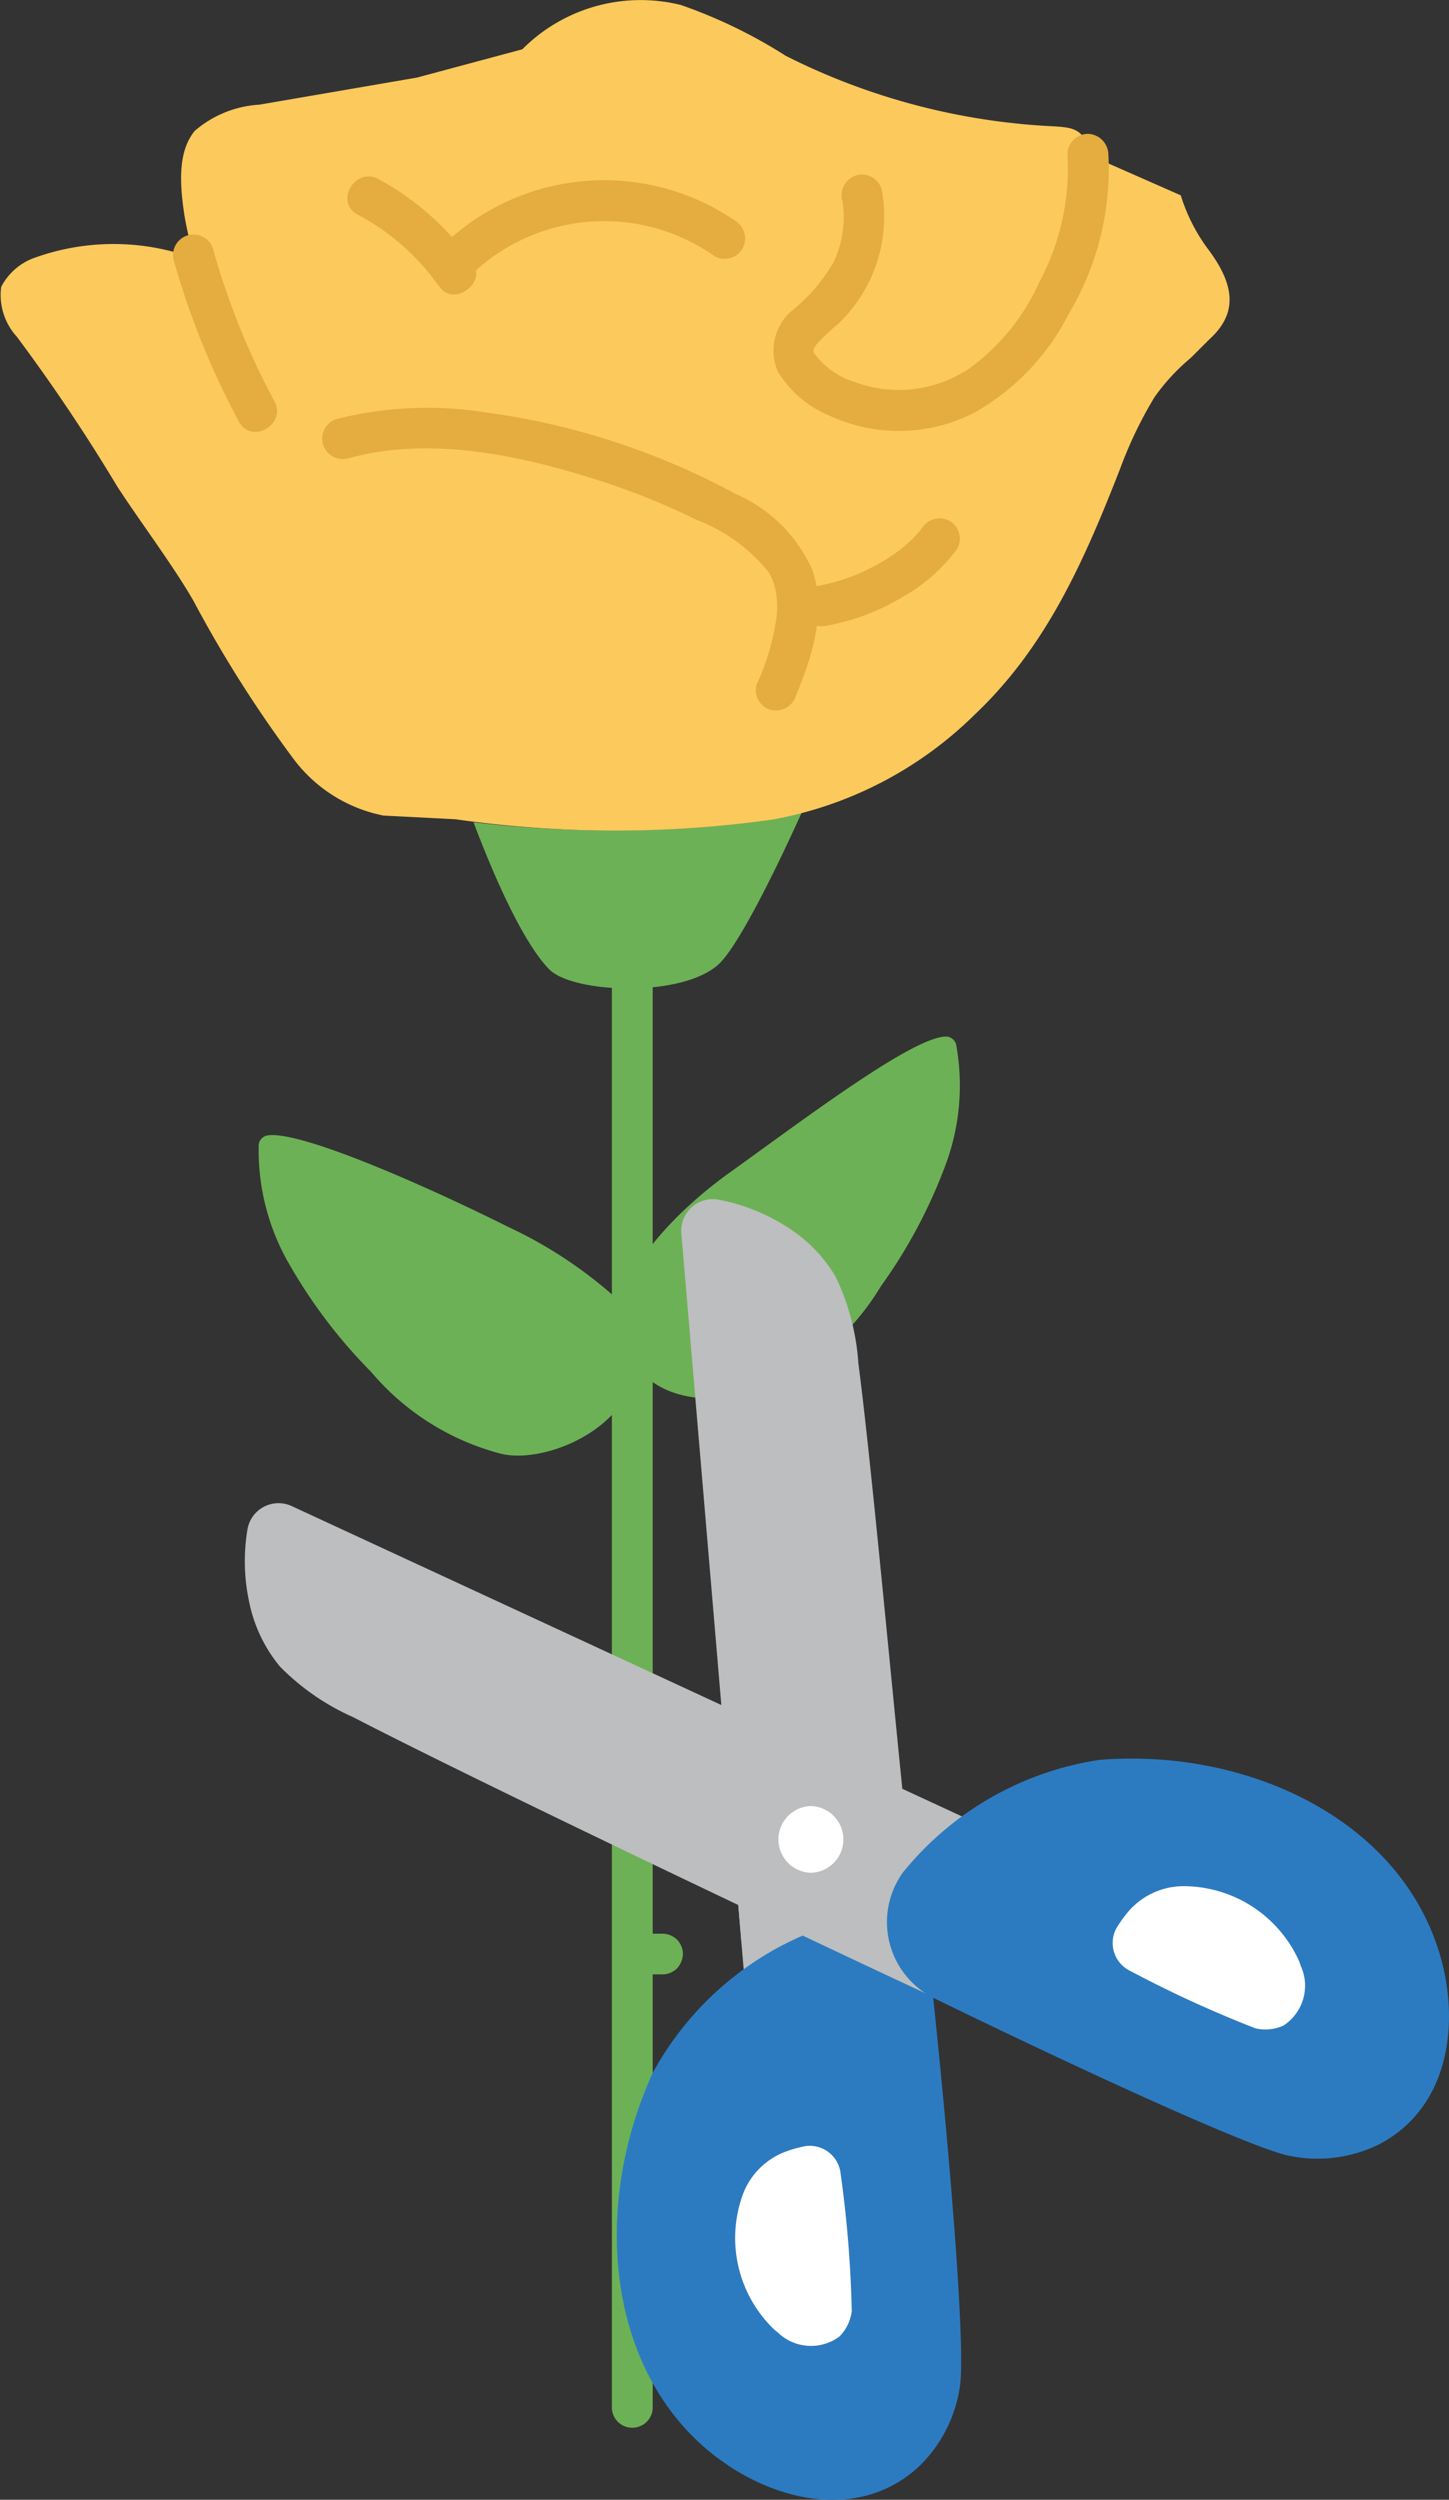
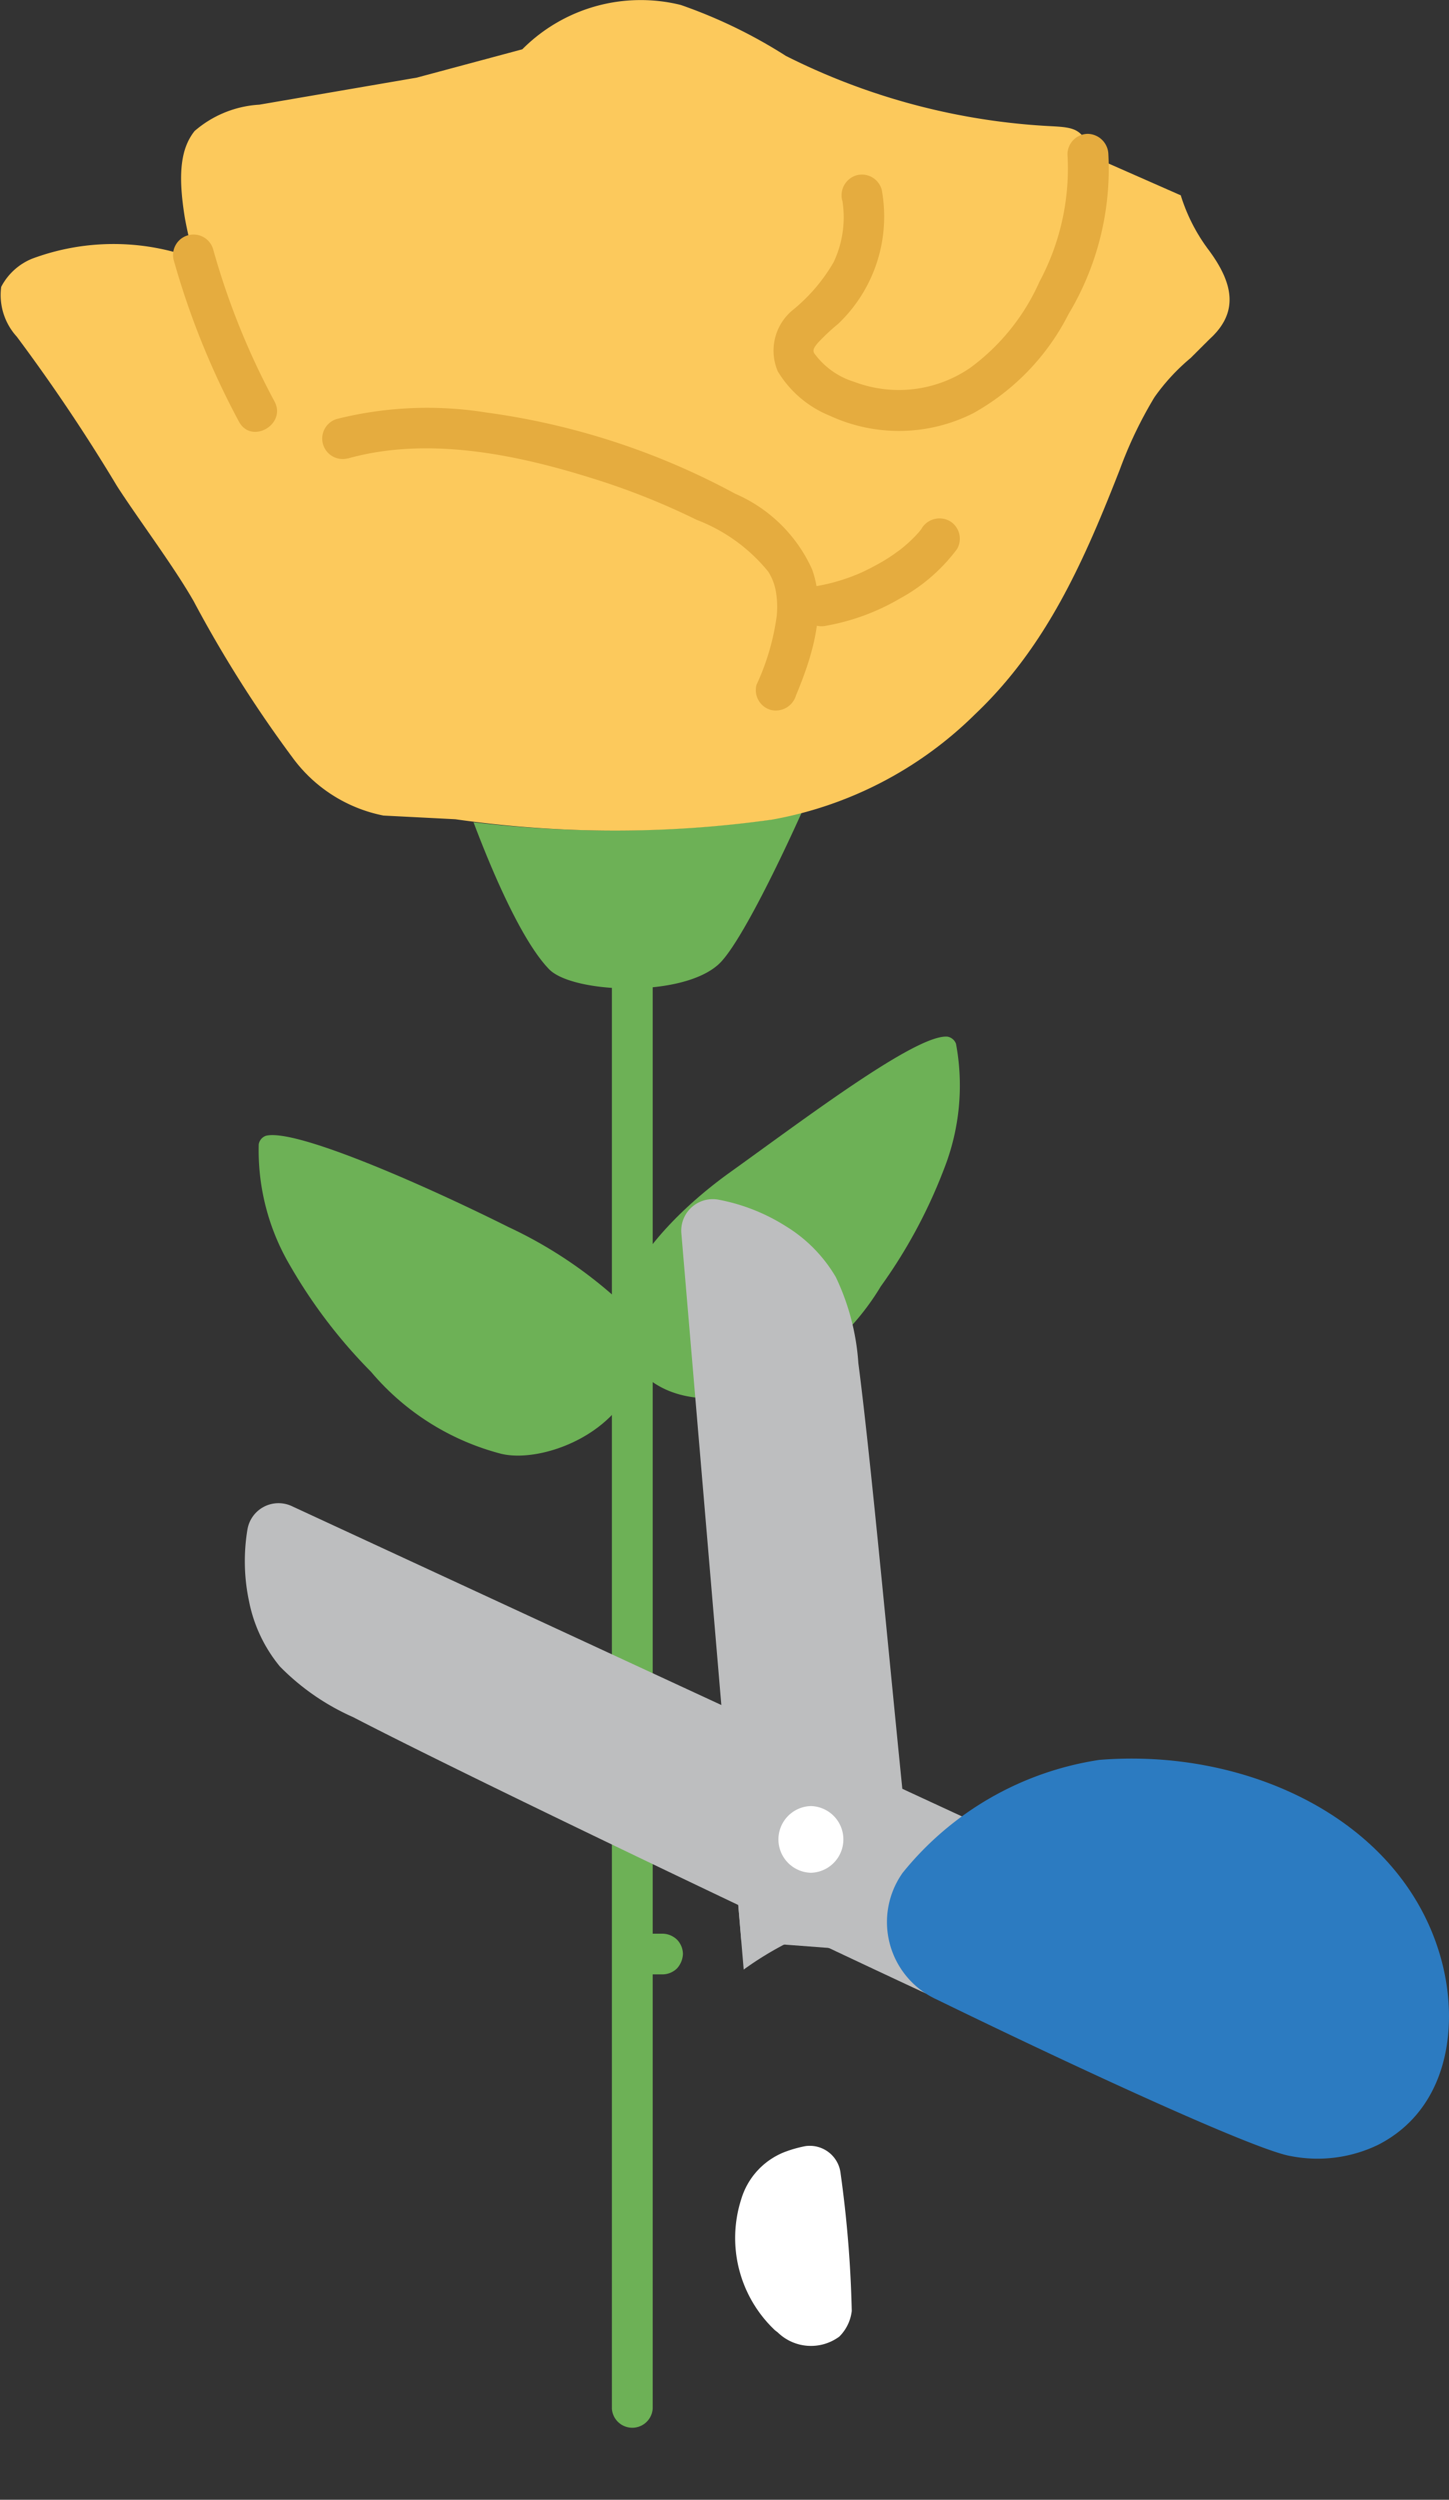
<svg xmlns="http://www.w3.org/2000/svg" width="60.363" height="104.129" viewBox="0 0 60.363 104.129">
  <rect x="0" y="0" width="60.363" height="104.129" fill="#333333" stroke="none" />
  <g id="グループ_249" data-name="グループ 249" transform="translate(-2364.222 -5448.909)">
    <path id="パス_369" data-name="パス 369" d="M358.191,159.319v63.35a.852.852,0,0,0,1.7,0v-63.35a.852.852,0,0,0-1.7,0" transform="translate(2031.521 5326.575)" fill="#6db156" />
    <path id="パス_370" data-name="パス 370" d="M354.617,157.478c1.066,2.822,2.2,5.151,3.152,6.126.976,1,5.556,1.2,7.076-.226.776-.729,2.276-3.71,3.46-6.34-.408.113-.829.219-1.271.324a48.758,48.758,0,0,1-12.416.116" transform="translate(2029.331 5325.682)" fill="#6db156" />
    <path id="パス_371" data-name="パス 371" d="M364.087,173.845a18.346,18.346,0,0,0-4.6-3.064c-3.4-1.7-8.843-4.114-10.1-3.8a.458.458,0,0,0-.3.355A9.464,9.464,0,0,0,350.4,172.4a21.538,21.538,0,0,0,3.366,4.413,10.571,10.571,0,0,0,5.413,3.413c1.655.411,5.069-.808,5.7-3.552,1.377,1.64,3.929,1.387,5.318.8a10.513,10.513,0,0,0,4.806-4.222,21.406,21.406,0,0,0,2.632-4.889,9.484,9.484,0,0,0,.5-5.211.464.464,0,0,0-.355-.3c-1.292-.113-5.95,3.424-9.035,5.634-1.5,1.071-3.829,3.081-4.621,5.413Z" transform="translate(2025.913 5329.239)" fill="#6db156" />
    <path id="パス_372" data-name="パス 372" d="M358.2,181.568h1.134a.883.883,0,0,0,.6-.248.962.962,0,0,0,.248-.6.87.87,0,0,0-.248-.6.891.891,0,0,0-.6-.248H358.2a.877.877,0,0,0-.6.248.945.945,0,0,0-.248.6.863.863,0,0,0,.248.6.887.887,0,0,0,.6.248" transform="translate(2031.007 5339.671)" fill="#6db156" />
    <path id="パス_373" data-name="パス 373" d="M359.121,187.715h1.134a.877.877,0,0,0,.6-.248.954.954,0,0,0,.248-.6.87.87,0,0,0-.248-.6.888.888,0,0,0-.6-.248h-1.134a.885.885,0,0,0-.6.248.954.954,0,0,0-.248.6.863.863,0,0,0,.248.6.888.888,0,0,0,.6.248" transform="translate(2031.569 5343.438)" fill="#6db156" />
    <path id="パス_374" data-name="パス 374" d="M358.359,170.047a6.178,6.178,0,0,1-3.785-2.414,51.433,51.433,0,0,1-4.121-6.518c-.84-1.468-2.263-3.356-3.182-4.776a74.758,74.758,0,0,0-4.184-6.239,2.576,2.576,0,0,1-.65-2.076,2.524,2.524,0,0,1,1.29-1.174,9.719,9.719,0,0,1,5.9-.281l.879.314a14.815,14.815,0,0,1-.421-1.748c-.315-1.939-.127-2.921.406-3.6a4.517,4.517,0,0,1,2.7-1.1l6.561-1.127,4.393-1.179a6.954,6.954,0,0,1,6.6-1.848,20.83,20.83,0,0,1,4.381,2.123,27.687,27.687,0,0,0,11.071,2.929c.731.039,1.111.082,1.39.552a1.747,1.747,0,0,1,.131.627l3.858,1.7a7.437,7.437,0,0,0,1.123,2.223c1.118,1.481,1.277,2.677.077,3.766l-.789.787a8.515,8.515,0,0,0-1.506,1.632,17.362,17.362,0,0,0-1.439,3c-1.513,3.871-3.076,7.4-6.034,10.206a16.041,16.041,0,0,1-8.472,4.393,47.09,47.09,0,0,1-13.179-.018" transform="translate(2021.835 5312.834)" fill="#fcc95c" />
    <path id="パス_375" data-name="パス 375" d="M351.081,149.072a30.958,30.958,0,0,1-2.553-6.339.852.852,0,0,0-1.642.453,33.163,33.163,0,0,0,2.724,6.745c.527.96,2,.1,1.471-.86" transform="translate(2024.57 5316.548)" fill="#e5ac3f" />
    <path id="パス_376" data-name="パス 376" d="M365.242,142.311a4.375,4.375,0,0,1-.366,2.568,7.242,7.242,0,0,1-1.684,1.976,2.188,2.188,0,0,0-.639,2.571,4.5,4.5,0,0,0,2.164,1.845,6.865,6.865,0,0,0,5.969-.1,9.769,9.769,0,0,0,3.974-4.126,11.763,11.763,0,0,0,1.663-6.663.877.877,0,0,0-.852-.852.857.857,0,0,0-.852.852,9.978,9.978,0,0,1-1.163,5.3,8.968,8.968,0,0,1-2.874,3.584,5.249,5.249,0,0,1-4.829.6,3.237,3.237,0,0,1-1.69-1.206c-.069-.142.024-.265.168-.435a8.886,8.886,0,0,1,.836-.781,6.172,6.172,0,0,0,1.814-5.589.857.857,0,0,0-1.047-.6.871.871,0,0,0-.6,1.048Z" transform="translate(2034.072 5314.955)" fill="#e5ac3f" />
-     <path id="パス_377" data-name="パス 377" d="M351.782,142.216a9.667,9.667,0,0,1,3.331,2.9l1.339-1.032-.219-.269v1.2a7.976,7.976,0,0,1,10.417-1.068.857.857,0,0,0,1.165-.306.87.87,0,0,0-.3-1.164,9.664,9.664,0,0,0-12.482,1.335.882.882,0,0,0,0,1.2l.219.271c.6.745,1.9-.244,1.337-1.032a11.522,11.522,0,0,0-3.942-3.516C351.676,140.228,350.814,141.7,351.782,142.216Z" transform="translate(2027.334 5315.629)" fill="#e5ac3f" />
    <path id="パス_378" data-name="パス 378" d="M351.767,148.718c3.285-.923,6.927-.194,10.111.8a29.9,29.9,0,0,1,4.429,1.755,7.106,7.106,0,0,1,2.979,2.156,2.263,2.263,0,0,1,.323.852,3.791,3.791,0,0,1,.029,1.011,9.944,9.944,0,0,1-.839,2.85.857.857,0,0,0,.594,1.048.876.876,0,0,0,1.048-.6c.669-1.6,1.29-3.532.674-5.251a6.211,6.211,0,0,0-3.2-3.152,30.276,30.276,0,0,0-10.364-3.384,15.509,15.509,0,0,0-6.242.269.852.852,0,0,0,.453,1.642" transform="translate(2026.939 5319.291)" fill="#e5ac3f" />
    <path id="パス_379" data-name="パス 379" d="M368.112,149.88c-.015.021-.121.161-.044.063s-.05.058-.053.063c-.065.076-.132.148-.2.219a6.044,6.044,0,0,1-.461.426c-.047.039-.094.077-.142.115.1-.076.021-.016-.034.024-.092.066-.184.132-.279.2q-.3.206-.627.384c-.206.115-.418.223-.632.323l-.181.081c-.06.026-.1.039-.015.006-.123.048-.244.1-.368.142a7.884,7.884,0,0,1-1.385.363.854.854,0,0,0-.594,1.047.878.878,0,0,0,1.048.594A9.255,9.255,0,0,0,367.2,152.8a7.322,7.322,0,0,0,2.382-2.063.856.856,0,0,0-.306-1.165.873.873,0,0,0-1.164.3Z" transform="translate(2034.51 5321.041)" fill="#e5ac3f" />
    <path id="パス_380" data-name="パス 380" d="M362.487,197.962l-2.5-29.494a1.313,1.313,0,0,1,1.542-1.4,8,8,0,0,1,2.8,1.1,6.1,6.1,0,0,1,2.093,2.126,9.828,9.828,0,0,1,.939,3.587c.726,5.574,1.869,19.075,2.593,24.648" transform="translate(2032.619 5331.813)" fill="#bdbebf" />
    <path id="パス_381" data-name="パス 381" d="M364.143,186.548a13.762,13.762,0,0,0-2.461,1.419v0l-.227-2.69c.929.44,1.832.866,2.689,1.276" transform="translate(2033.521 5342.985)" fill="#bdbebf" />
-     <path id="パス_382" data-name="パス 382" d="M362.949,208.335c-.147-.1-.29-.2-.429-.3-4.7-3.54-5.24-10.521-2.7-16.053a13.021,13.021,0,0,1,7.219-6.089,3.547,3.547,0,0,1,4.477,3.134c.7,6.69,1.358,14.68,1.084,16.1a5.8,5.8,0,0,1-1.689,3.255c-2.31,2.145-5.566,1.558-7.964-.045" transform="translate(2031.599 5343.265)" fill="#2c7bc1" />
    <path id="パス_383" data-name="パス 383" d="M363.138,199.267c-.048-.035-.1-.074-.14-.113a5.283,5.283,0,0,1-1.374-5.439,3.047,3.047,0,0,1,1.777-1.947,5.134,5.134,0,0,1,.893-.256,1.292,1.292,0,0,1,1.469,1.153,48.958,48.958,0,0,1,.463,5.714,1.8,1.8,0,0,1-.518,1.066,1.986,1.986,0,0,1-2.571-.179" transform="translate(2033.479 5346.795)" fill="#fff" />
    <path id="パス_384" data-name="パス 384" d="M378.6,187.952l-27.932-12.932a1.312,1.312,0,0,0-1.847.969A8.031,8.031,0,0,0,348.89,179a6.12,6.12,0,0,0,1.282,2.7,9.863,9.863,0,0,0,3.05,2.11c4.99,2.587,18.569,9.055,23.866,11.513" transform="translate(2025.71 5336.627)" fill="#bdbebf" />
    <path id="パス_385" data-name="パス 385" d="M363.841,185.5a1.39,1.39,0,0,0,0-2.779,1.39,1.39,0,0,0,0,2.779" transform="translate(2034.162 5341.42)" fill="#fff" />
    <path id="パス_386" data-name="パス 386" d="M388.453,190.083q-.063-.256-.14-.508c-1.718-5.627-8.092-8.522-14.161-8.026a13.022,13.022,0,0,0-8.19,4.7,3.546,3.546,0,0,0,1.413,5.279c6.047,2.947,13.332,6.3,14.761,6.526a5.8,5.8,0,0,0,3.635-.473c2.806-1.437,3.369-4.7,2.682-7.5" transform="translate(2035.866 5340.669)" fill="#2c7bc1" />
-     <path id="パス_387" data-name="パス 387" d="M378.965,188.114c-.018-.058-.037-.115-.056-.171a5.288,5.288,0,0,0-4.642-3.15,3.051,3.051,0,0,0-2.439,1,5.217,5.217,0,0,0-.545.752,1.292,1.292,0,0,0,.581,1.776,48.937,48.937,0,0,0,5.211,2.389,1.809,1.809,0,0,0,1.181-.121,1.987,1.987,0,0,0,.71-2.477" transform="translate(2039.445 5342.689)" fill="#fff" />
  </g>
</svg>